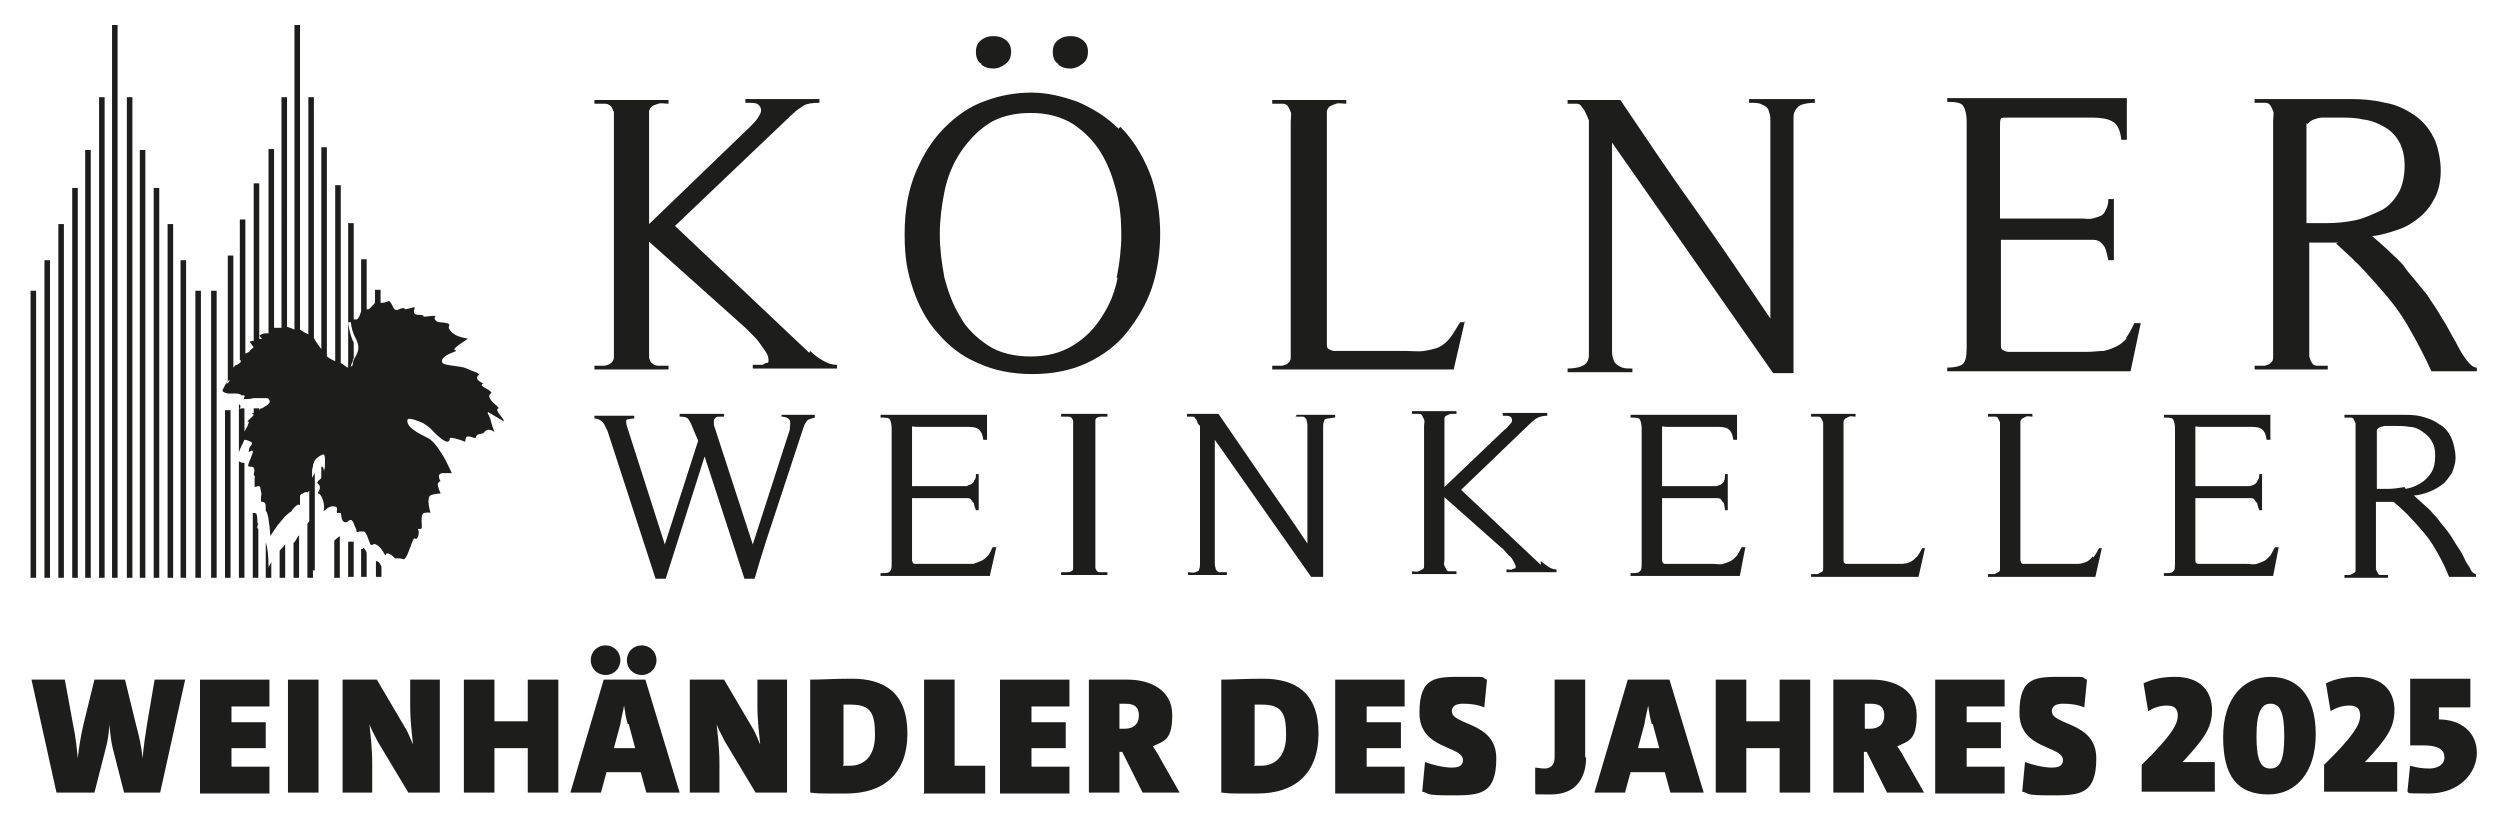
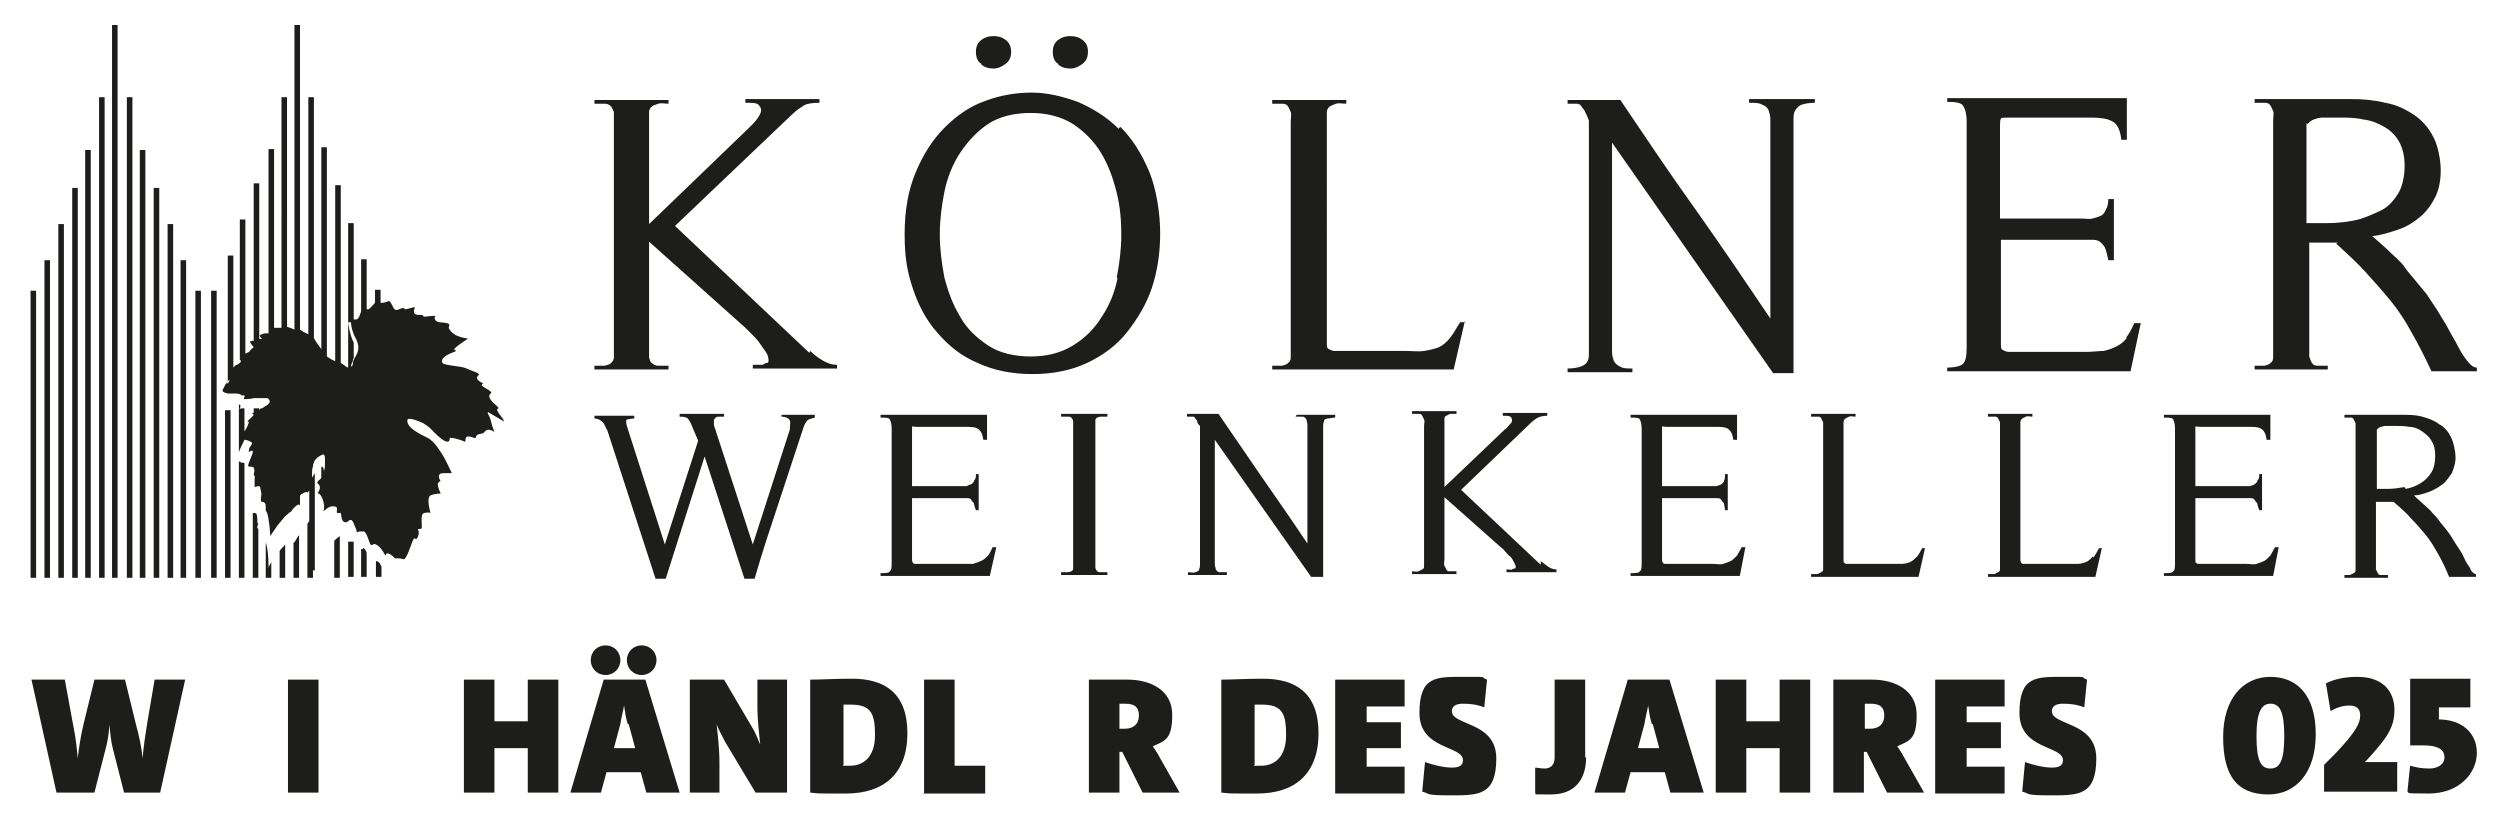
<svg xmlns="http://www.w3.org/2000/svg" id="Ebene_1" version="1.1" viewBox="0 0 270 90">
  <defs>
    <style>
      .st0 {
        fill: #1d1d1b;
      }

      .st1 {
        isolation: isolate;
      }
    </style>
  </defs>
  <path id="kwk_x5F_logo_x5F_quer_x5F_pos_x5F_1k" class="st0" d="M36.1,62.4h.6v-4.5c-.3.2-.5.4-.6.5v4.1h0ZM31.7,58.6h0s0,3.8,0,3.8h.6v-4.6h0c-.3.3-.4.8-.6.8ZM33.2,56.5v5.9h.6v-6.4c0,0-.2.2-.4.3,0,0-.2.2-.2.3h0ZM38,58.5c0,0-.1,0-.2,0,0,0-.1,0-.2,0h0v3.8h.6v-3.3c0-.2,0-.4,0-.5,0,0,0,0-.1,0h0ZM27.1,45.4h0s0,0,0,0ZM19.5,62.4h.6V28.1h-.6s0,34.2,0,34.2ZM40.6,60.6v1.7h.6v-1.1c-.2-.5-.4-.6-.6-.6ZM22.8,62.4h.6v-18.6s0,0,0-.2v-12.2h-.6v31ZM21.1,62.4h.6v-31h-.6v31ZM24.3,44.2v18.2h.6v-18.1c0,0-.2,0-.3,0-.1,0-.2,0-.3,0h0ZM25.8,62.4h.6v-9.5h0v-2.9c-.3,0-.5-.1-.6-.2v12.6h0ZM29,61.2s0,0,0,0c0-1.1-.1-2.1-.3-2.6v3.8h.6v-1.7c-.2.4-.3.6-.4.6h0ZM30.2,62.4h.6v-3.6c-.2.3-.5.5-.6.7v2.8h0ZM27.8,56.5c0-.4,0-.7-.1-1,0,0-.1-.1-.2-.1s-.1,0-.2,0v7h.6v-5.3h0c-.2,0-.1-.3,0-.6h0ZM39.2,59.3c0,0-.1,0-.2,0v3h.6v-2.5c0-.2-.1-.4-.3-.6,0,0,0,0-.1,0h0ZM10.7,62.4h.6V10.5h-.6v51.8h0ZM4.8,62.4h.6V28.1h-.6s0,34.2,0,34.2ZM13.7,62.4h.6V10.5h-.6v51.8h0ZM12.1,62.4h.6V2.7h-.6v59.7ZM7.8,62.4h.6V20.3h-.6v42h0ZM9.2,62.4h.6V16.2h-.6v46.2ZM54.4,45.5c.1-.2-.6-.8-.7-1.2-.1-.3.5,0-.2-.6-.7-.6-.8-1-.5-1.2.3-.2-.7-.6-.9-.8s.1-.3.1-.3c0,0-1.1-.4-.5-.9.2-.2-.7-.4-1.3-.7s-2.4-.3-2.6-.6c-.2-.3,0-.7,1-1.1.5-.2.6-.2.3-.3-.3-.1,1.1-1,1.4-1.2.3-.1-1.4,0-2-1.1-.2-.3.6-.6-1-.7-.4,0-.7-.4-.5-.6.2-.2-.9,0-1.2,0-.2,0,.2-.2-.6-.2-.8,0-.4-.7-.4-.8s-.8.2-1,.2,0-.3-.7,0c-.6.3-.6-.3-.9-.7-.2-.4-.4,0-.9,0,0,0-.2,0-.2,0v-1.4h-.6v1.4c-.2.2-.5.6-.7.7,0,0-.2,0-.2,0v-5.4h-.6v5.6c-.1.3-.2.8-.5.9-.1,0-.2,0-.3,0v-10.4h-.6v10.7s0,0,.1,0,.1,0,.2,0c0,.4.2,1.2.5,1.7.4.8.4,1.3,0,2-.2.3-.3.6-.3.8,0,0,0,0,0,0,0,0,0,0,0,0,0,.1,0,.2-.2.3,0-.2.1-.4.2-.6,0-.1,0-.2.1-.3v-1.6c0,0,0-.2-.1-.3-.3-.7-.5-1.7-.5-2.1v5c-.2,0-.4-.3-.8-.5v-19.2h-.6v19c-.3-.1-.6-.3-.9-.5v-22.6h-.6v21.8c-.3-.4-.6-.8-.8-1.2V10.5h-.6v25.6s-.5-.2-.9-.5V2.7h-.6v32.7s0,0,0,0c0,0,0,.2,0,.2,0,0-.4-.2-.8-.3V10.5h-.6v24.9c-.2,0-.5,0-.8,0v-19.3h-.6v19.7s0,0,0,0h0s0,0,0,.1h0c0,0,0,.1,0,.1,0,0,0,0,0,0,0,0,0,0,0,0,0,0,0,0,0,0,0,0,0,0,0,0,0,0-.1,0-.3,0h0c-.2,0-.5.1-.6.2-.2,0,.2.4.2.4,0,0-.1,0-.3,0h0c0,0-.1,0-.2,0,0,0,0,0,0,0,0,0,0,0,.2,0v-16.8h-.6v17c-.2,0-.4.1-.4.1-.1,0,.4.6.4.6,0,0-.3.2-.5.5,0,0-.2.1-.4.2v-14.5h-.6v15.2s0,0,.1,0c0,0,0,0,0,.2h0s0,0,0,0h0s0,0,0,0c0,0-.2.2-.4.3-.2,0-.3.2-.4.3v-12.1h-.6v13.5c-.2.3-.4.7-.5.9-.2.3.1.4.5.5h0c.1,0,.2,0,.3,0h0c.1,0,.2,0,.4,0,.3,0,.6,0,.8.2,0,0,.1,0,.2,0h0s0,0,.1,0h0s0,0,0,0h0s0,0,0,0c.1.1-.2.5,0,.4,0,0,0,0,0,0h0s0,0,.1,0c.2,0,.5,0,.9-.1.1,0,.2,0,.3,0h0c.1,0,.2,0,.3,0,.2,0,.4,0,.5,0s.2,0,.3,0c0,0,.2,0,.2.1h0c.2.2.2.4-.2.7-.1,0-.3.2-.5.3-.1,0-.2,0-.3.2v-.2c-.2,0-.4,0-.6,0v.5c0,0-.1,0-.2,0,0,0,.1.1.2.2h0c0,.1-.7.7-.7.7,0,0,.3,0,.1.3,0,.1-.2.5-.4.8v-2.5c-.3,0-.5,0-.5.1h0c-.1,0,.2-.3,0-.5,0,0,0,0-.1,0v5.2c0-.2.4-1,.6-1.4,0,0,0,0,0,0,.3,0,.7.2.8.3.1.2-.3.5-.3.7,0,.2-.1.4,0,.3.1,0,.4-.3.4,0s-.5,1.2-.5,1.5c0,.2.4,0,.6.2,0,0,0,0,0,0,.1.2.1.4,0,.7,0,.3.2.1.1.4,0,0,0,0,0,.2,0,0,0,0,0,0,0,0,0,.1,0,.2h0c0,.3,0,.5,0,.6,0,0,0,0,0,0h0c.1,0,.5-.2.6,0,0,0,0,0,0,0,0,.3.2.6.1,1,0,.3-.1.6.1.6.3,0,.4.2.4.5,0,.3,0,.5,0,.5h0s0,0,0,0c.2,0,.4,1.2.5,2.7h0s0,0,0,0h0s0,0,0,0h0c0,0,.3-.5.8-1.2.2-.2.4-.5.6-.7.1-.2.3-.3.5-.5.2-.2.3-.2.4-.3,0,0,0,0,0,0h0s0,0,0,0h0s0,0,0,0h0s0,0,0,0,0,0,0,0h0s0,0,0,0h0s0,0,0,0c0,0,0,0,0,0,0,0,0,0,0,0,0,0,0,0,0,0h0c0-.1.2-.3.3-.4.3-.3.5-.4.6-.2,0,0,0,0,0,0h0s0,0,0-.1c0,0,0,0,0-.1h0c0,0,0-.1,0-.2h0c0,0,0-.1,0-.2,0,0,0,0,0,0,0,0,0-.1,0-.2,0,0,0,0,0,0,0,0,0,0,0-.2h0c0,0,0-.1.1-.2,0,0,0,0,0,0,.5-.3.6-.3.7-.2,0,0,0,0,.2-.2h0c0,.1,0,.2,0,.3v8.3h.6v-10.5c-.1.2-.2.3-.3.5h0c0-.2,0-.3,0-.4h0c0-.3,0-.6.1-.8h0c0-.1,0-.3.1-.4,0-.2.2-.4.3-.5,0,0,.2-.2.6-.4,0,0,0,0,0,0,0,0,0,0,0,0,0,0,0,0,0,0h.2s0,0,0,0c0,0,0,0,0,0,0,0,0,0,0,0h0c0,0,.1.2.1.4,0,0,0,.2,0,.3h0c0,.5,0,.8-.1,1h0c0,0,0,.1,0,.2,0,0,0,0,0,0,0,0,0,0,0,0,0,0,0,0,0,0,0,0,0,0,0,0,0,0,0,0,0,.1,0,0,0,0,0,0h0c0-.5-.1-.7-.3-.7v1.2c0,.1-.2.2-.3.3-.2.3-.2.2,0,.4.2.2.2.5,0,.8-.2.3,0,0,.3.5s.4,1.4.2,1.6c0,0,0,0,0,0s0,0,.2-.1c.2-.2.6-.5,1-.4.5,0,.2.5.3.7,0,0,0,0,0,0h0s0,0,0,0h0s0,0,0,0h0c0,0,.1,0,.2,0,0,0,.2,0,.2,0,.1.2,0,.8.4,1,0,0,.1,0,.2,0h0c.1,0,.2-.1.3-.2.1,0,.2-.1.3,0,0,0,0,0,0,0,.2.2.2.4.4.8s0,.6.4.4c0,0,0,0,0,0,0,0,0,0,.1,0h0s0,0,.1,0h0s0,0,.1,0h0s0,0,.2,0c.1,0,.3.3.4.6.3.8.3,1,.6.8.3-.2.9.4,1.2,1,.3.5,0-.2.5,0s.6.6.8.5c.2,0,.5,0,.8.1.3,0,.7-1.3.9-1.8.2-.5.2-.5.4-.4s.4-.6.3-.9c-.2-.3.1-.1.3-.2.2-.1-.2-1.5.3-1.7.6-.1.7,0,.7,0,0,0-.5-1.6,0-1.9.5-.2,1.1-.2,1.1-.2,0,0-.4-.8-.3-1.1.2-.3.3-.2.3-.2,0,0-.6-.9.3-.9.9,0,.9,0,.9,0,0,0-.7-1.5-.9-1.8-.2-.3-.9-1.6-1.7-2-.8-.4-2.3-1.1-2.2-1.9,0-.5,1.7.3,1.7.3.8.5.9.7,1.3,1.1s1.1,1,1.4.9c.3-.1,0-.5.4-.4.3,0,1.2.3,1.4.4s-.2-.8.7-.5c.9.3.2-.1.8-.3.7-.1.5-.2.8-.4.2-.2.8,0,.9.2.1.2-.3-.8-.4-1.3s-.4-.7-.3-.9h0ZM24.4,41.4h0s0,0,0,0c0,0,0,0,0,0,0,0,0-.1.4-.4,0,.1-.1.3-.2.4h0ZM26.3,47.7h0s0,0,0,0h0ZM6.3,62.4h.6V24.2h-.6v38.1h0ZM18.1,62.4h.6V24.2h-.6v38.1h0ZM15.1,62.4h.6V16.2h-.6v46.2ZM3.3,62.4h.6v-31h-.6s0,31,0,31ZM16.6,62.4h.6V20.3h-.6v42h0ZM106,7c.4.3.8.4,1.3.4.5,0,.9-.2,1.3-.5.4-.3.6-.7.6-1.3s-.2-1-.6-1.3-.8-.4-1.3-.4-.9.1-1.3.4c-.4.3-.6.7-.6,1.3s.2,1.1.6,1.3ZM114.3,7c.4.3.8.4,1.3.4.5,0,.9-.2,1.3-.5.4-.3.6-.7.6-1.3s-.2-1-.6-1.3-.8-.4-1.3-.4-.9.1-1.3.4c-.4.3-.6.7-.6,1.3s.2,1.1.6,1.3ZM158.3,34.8h-.6c-.4.6-.7,1.2-1.1,1.7s-.8.8-1.2,1c-.5.2-1,.3-1.6.4s-1.3,0-2.1,0h-6.3c-.2,0-.4,0-.6,0-.2,0-.5,0-.7,0-.2,0-.4-.1-.6-.2-.2-.1-.2-.3-.2-.6V13.2c0-.5,0-.9,0-1.1,0-.3.2-.5.3-.6.2-.1.4-.2.7-.3s.7,0,1.1,0v-.4h-8v.4c.5,0,.8,0,1.1,0,.3,0,.5.1.6.3.1.1.2.4.3.6s0,.7,0,1.1v24.2c0,.5,0,.9,0,1.2,0,.3-.1.5-.3.6-.1.2-.4.2-.6.3-.3,0-.6,0-1.1,0v.4h19.6l1.2-5.2h0ZM84.4,45c.5,0,.8.2.9.4s0,.6,0,1l-4,12.4-4.2-12.9c0-.2,0-.4,0-.5s.1-.2.2-.3.2-.1.4-.1c.2,0,.3,0,.5,0v-.3h-4.8v.3c.3,0,.5,0,.7.1.2,0,.3.3.5.6l.8,1.9-3.6,11.2-4.1-12.8c-.1-.4-.1-.6,0-.7.2,0,.4-.1.8-.1v-.3h-4.3v.3c.4,0,.7.2.9.4s.3.6.5.9l5.2,16h1.1l4.2-13.2,4.3,13.2h1.1c.8-2.8,1.7-5.5,2.6-8.2s1.8-5.5,2.7-8.2c.1-.3.3-.6.4-.7s.4-.2.8-.3v-.3h-3.6v.3h0ZM226,60.1c-.2.3-.5.5-.7.6-.3.1-.6.2-.9.2s-.8,0-1.2,0h-3.8c-.1,0-.2,0-.4,0-.1,0-.3,0-.4,0-.1,0-.2,0-.3-.1,0,0-.1-.2-.1-.3v-14.2c0-.3,0-.5,0-.7s.1-.3.2-.4c0,0,.2-.1.4-.2s.4,0,.7,0v-.3h-4.8v.3c.3,0,.5,0,.7,0,.2,0,.3,0,.4.2,0,0,.1.2.2.4,0,.2,0,.4,0,.7v14.4c0,.3,0,.5,0,.7s0,.3-.2.4c0,0-.2.1-.4.2-.2,0-.4,0-.7,0v.3h11.6l.7-3.1h-.3c-.2.4-.4.7-.6,1h0ZM207,60.1c-.2.3-.5.5-.7.6s-.6.2-1,.2c-.4,0-.8,0-1.2,0h-3.8c-.1,0-.2,0-.4,0-.1,0-.3,0-.4,0-.1,0-.2,0-.3-.1-.1,0-.1-.2-.1-.3v-14.2c0-.3,0-.5,0-.7s.1-.3.2-.4c0,0,.2-.1.4-.2s.4,0,.7,0v-.3h-4.8v.3c.3,0,.5,0,.7,0,.2,0,.3,0,.4.2,0,0,.1.2.2.4,0,.2,0,.4,0,.7v14.4c0,.3,0,.5,0,.7s0,.3-.2.4c0,0-.2.1-.4.2-.2,0-.4,0-.7,0v.3h11.6l.7-3.1h-.3c-.2.4-.4.7-.6,1h0ZM195.9,10.7h-7v.4c.6,0,1.1,0,1.4.2.3.1.6.3.7.6s.2.6.2,1c0,.4,0,.9,0,1.5v20c-2.7-4-5.4-8-8.1-11.8-2.8-3.9-5.4-7.8-8.1-11.8h-5.7v.4c.4,0,.8,0,1,0s.4.1.5.3.3.3.4.6c.1.2.3.6.4.9v23.6c0,.6,0,1.1,0,1.5s0,.7-.2,1c-.1.2-.4.4-.7.5-.3.1-.8.2-1.4.2v.4h7v-.4c-.6,0-1,0-1.3-.2-.3-.1-.5-.3-.7-.6-.1-.3-.2-.6-.2-1,0-.4,0-.9,0-1.4V15.4l17.4,24.9h2.2V14.3c0-.6,0-1,0-1.4,0-.4,0-.7.2-1s.4-.5.7-.6c.3-.1.8-.2,1.4-.2v-.4h0ZM229.7,36.5c-.3.4-.7.7-1.1.9-.4.2-.9.4-1.4.5-.5,0-1.1.1-1.8.1h-7.2c-.2,0-.4,0-.6,0-.2,0-.5,0-.7,0-.2,0-.4-.1-.6-.2-.2-.1-.2-.3-.2-.6v-11.3h8.8c.5,0,.9,0,1.2,0,.3,0,.6.1.8.3.2.2.4.4.5.7.1.3.2.7.3,1.2h.6v-6.6h-.6c0,.5-.1.9-.3,1.2-.1.3-.3.5-.5.6-.2.1-.5.2-.9.3s-.8,0-1.2,0h-8.8v-9.9c0-.5,0-.7.1-.9,0-.1.4-.1.9-.1h8.8c1,0,1.8.1,2.3.4.5.2.9.9,1,2h.6v-4.5h-19.4v.4c.9,0,1.5.1,1.7.4s.4.8.4,1.8v24.3c0,.9-.1,1.5-.4,1.8-.2.2-.8.4-1.7.4v.4h19.8l1.1-5.2h-.7c-.3.7-.6,1.2-.9,1.6h0ZM266.8,61.4c-.2-.3-.5-.7-.7-1.2s-.6-1-.9-1.5-.6-1-1-1.5c-.3-.4-.6-.7-.8-1-.2-.3-.5-.6-.7-.8-.2-.3-.5-.5-.8-.8s-.7-.6-1.2-1.1c.6,0,1.1-.2,1.7-.4.5-.2,1-.5,1.4-.8.4-.3.7-.8,1-1.2.2-.5.4-1.1.4-1.7s-.2-1.6-.5-2.2-.7-1.1-1.3-1.4c-.5-.4-1.1-.6-1.8-.8-.7-.2-1.4-.2-2.2-.2h-6.2v.3c.3,0,.5,0,.6,0,.2,0,.3,0,.4.2,0,0,.1.2.2.4,0,.2,0,.4,0,.7v14.4c0,.3,0,.5,0,.7s0,.3-.2.4c0,0-.2.1-.4.2-.2,0-.4,0-.6,0v.3h4.7v-.3c-.3,0-.5,0-.7,0-.2,0-.3,0-.4-.2,0,0-.1-.2-.2-.4,0-.2,0-.4,0-.7v-6.6h1.9c.7.6,1.4,1.2,1.9,1.8.6.6,1.1,1.2,1.6,1.8.5.6.9,1.3,1.3,2s.8,1.5,1.2,2.5h2.9v-.3c-.2,0-.4-.2-.6-.5h0ZM259.7,52.6c-.6.1-1.2.2-1.8.2h-1.2v-6.4c.1-.1.2-.2.4-.3.2,0,.3-.1.5-.1s.4,0,.5,0h.5c.5,0,1.1,0,1.6.1.5,0,1,.2,1.4.5s.7.5,1,1,.4.9.4,1.6-.1,1.3-.4,1.8-.7.9-1.2,1.2c-.5.3-1,.5-1.6.6ZM245.1,60.1c-.2.2-.4.4-.6.5-.2.1-.5.2-.8.3s-.7,0-1.1,0h-4.3c-.1,0-.2,0-.4,0-.1,0-.3,0-.4,0-.1,0-.2,0-.3-.1-.1,0-.1-.2-.1-.3v-6.7h5.2c.3,0,.5,0,.7,0,.2,0,.4,0,.5.2s.2.2.3.4c0,.2.1.4.2.7h.3v-3.9h-.3c0,.3,0,.5-.2.7,0,.2-.2.3-.3.4s-.3.1-.5.2c-.2,0-.4,0-.7,0h-5.2v-5.9c0-.3,0-.4,0-.5s.2,0,.5,0h5.2c.6,0,1.1,0,1.4.2s.5.5.6,1.2h.4v-2.7h-11.5v.3c.5,0,.9,0,1,.2s.2.5.2,1v14.4c0,.5,0,.9-.2,1-.1.2-.5.2-1,.2v.3h11.8l.6-3.1h-.4c-.2.4-.4.7-.5.9h0ZM252.3,26.3c1.2,1.1,2.3,2.1,3.2,3.1s1.8,2,2.7,3.1,1.6,2.2,2.3,3.5c.7,1.2,1.4,2.6,2.1,4.1h4.9v-.4c-.4,0-.7-.3-1.1-.8-.4-.5-.8-1.2-1.2-2-.5-.8-.9-1.7-1.5-2.6-.5-.9-1.1-1.7-1.6-2.5-.5-.6-1-1.2-1.4-1.7s-.8-.9-1.1-1.4c-.4-.5-.9-.9-1.4-1.4s-1.2-1.1-2-1.8c1-.1,1.9-.4,2.8-.7s1.7-.8,2.4-1.4c.7-.6,1.2-1.3,1.6-2.1.4-.8.6-1.8.6-2.9s-.3-2.7-.8-3.6c-.5-1-1.2-1.8-2.1-2.4-.9-.6-1.9-1.1-3.1-1.3-1.2-.3-2.4-.4-3.7-.4h-10.4v.4c.4,0,.8,0,1.1,0s.5.1.6.3c.1.1.2.4.3.6s0,.7,0,1.1v24.3c0,.5,0,.9,0,1.2,0,.3-.1.5-.3.6-.1.2-.4.2-.6.3-.3,0-.6,0-1.1,0v.4h7.9v-.4c-.5,0-.8,0-1.1,0-.3,0-.5-.1-.6-.3-.1-.1-.2-.4-.3-.7,0-.3,0-.7,0-1.2v-11.1h3.1s0,0,0,0ZM249.2,13.4c.2-.2.4-.4.7-.5.3-.1.6-.2.9-.2.3,0,.6,0,.9,0h.9c.9,0,1.8,0,2.6.2.9.1,1.6.4,2.3.8s1.2.9,1.6,1.6c.4.7.6,1.6.6,2.6s-.2,2.2-.7,3-1.1,1.5-2,1.9-1.7.8-2.7,1-2,.3-3.1.3h-2.1v-10.8h0ZM139.9,45c.4,0,.6,0,.8,0,.2,0,.3.2.4.3,0,.2.1.3.1.6,0,.2,0,.5,0,.9v11.9c-1.6-2.4-3.2-4.7-4.8-7-1.6-2.3-3.2-4.7-4.8-7h-3.4v.3c.3,0,.4,0,.6,0,.1,0,.2,0,.3.2,0,0,.2.2.2.3,0,.2.1.3.3.5v14c0,.3,0,.6,0,.9,0,.2,0,.4-.1.6,0,.2-.2.2-.4.3s-.5,0-.8,0v.3h4.2v-.3c-.3,0-.6,0-.8,0s-.3-.2-.4-.3c0-.2-.1-.3-.1-.6,0-.2,0-.5,0-.8v-12.6l10.4,14.8h1.3v-15.4c0-.3,0-.6,0-.8,0-.2,0-.4.1-.6,0-.2.2-.3.4-.3.2,0,.5-.1.8-.1v-.3h-4.2v.3h0ZM114.6,45c.3,0,.5,0,.7,0,.2,0,.3,0,.4.1,0,0,.2.2.2.4,0,.2,0,.4,0,.7v14.4c0,.3,0,.5,0,.7,0,.2,0,.3-.2.4,0,0-.2.1-.4.1s-.4,0-.7,0v.3h5v-.3c-.3,0-.5,0-.7,0-.2,0-.3,0-.4-.1,0,0-.2-.2-.2-.4s0-.4,0-.7v-14.4c0-.3,0-.5,0-.7,0-.2,0-.3.2-.4,0,0,.2-.1.4-.1s.4,0,.7,0v-.3h-5v.3ZM120.8,13.9c-1.3-1.3-2.8-2.2-4.4-2.9-1.7-.6-3.3-1-5-1-1.7,0-3.4.3-5,.9-1.7.6-3.1,1.6-4.4,2.9-1.3,1.3-2.3,2.9-3.1,4.8-.8,1.9-1.2,4.1-1.2,6.7s.3,4.1.9,5.9,1.5,3.5,2.7,4.8c1.2,1.4,2.6,2.5,4.3,3.2,1.7.8,3.7,1.2,5.9,1.2s4.2-.4,5.9-1.2c1.7-.8,3.2-1.9,4.3-3.3s2.1-3,2.7-4.8.9-3.8.9-5.9-.4-4.8-1.2-6.7-1.8-3.5-3.1-4.8h0ZM120.7,30c-.3,1.6-.9,3-1.7,4.2-.8,1.3-1.8,2.3-3.1,3.1-1.3.8-2.8,1.2-4.6,1.2s-3.4-.4-4.6-1.2c-1.2-.8-2.3-1.8-3-3.1-.8-1.3-1.3-2.7-1.7-4.2-.3-1.6-.5-3.1-.5-4.7s.2-3.1.5-4.6.9-3,1.7-4.2,1.8-2.3,3-3.1c1.2-.8,2.8-1.2,4.6-1.2s3.3.4,4.6,1.2c1.2.8,2.3,1.9,3,3.1.8,1.3,1.3,2.7,1.7,4.3.4,1.6.5,3.1.5,4.6s-.2,3.1-.5,4.6ZM106.6,60.1c-.2.2-.4.4-.7.5-.2.1-.5.2-.8.3-.3,0-.7,0-1.1,0h-4.3c0,0-.2,0-.4,0-.2,0-.3,0-.4,0-.1,0-.2,0-.3-.1,0,0-.1-.2-.1-.3v-6.7h5.2c.3,0,.5,0,.7,0,.2,0,.4,0,.5.2s.2.2.3.4c0,.2.1.4.2.7h.3v-3.9h-.3c0,.3,0,.5-.2.7,0,.2-.2.3-.3.4-.1,0-.3.1-.5.2-.2,0-.4,0-.7,0h-5.2v-5.9c0-.3,0-.4,0-.5s.2,0,.5,0h5.2c.6,0,1.1,0,1.4.2s.5.5.6,1.2h.4v-2.7h-11.5v.3c.5,0,.9,0,1,.2s.2.5.2,1v14.4c0,.5,0,.9-.2,1-.1.2-.5.2-1,.2v.3h11.8l.7-3.1h-.4c-.2.4-.3.7-.5.9h0ZM166.4,61l-8.6-8.1,7.5-7.2c.3-.3.6-.5.8-.6s.6-.2,1-.2v-.3h-4.8v.3c.4,0,.7,0,.8.1.1,0,.2.2.2.4,0,.2-.1.3-.3.5s-.3.4-.5.5l-6.5,6.2v-6.6c0-.3,0-.5,0-.7s0-.3.2-.4c0,0,.2-.1.4-.2.2,0,.4,0,.7,0v-.3h-4.8v.3c.3,0,.5,0,.7,0,.2,0,.3,0,.4.2,0,0,.1.2.2.4s0,.4,0,.7v14.4c0,.3,0,.5,0,.7s0,.3-.2.4c0,0-.2.1-.4.2s-.4,0-.7,0v.3h4.8v-.3c-.3,0-.5,0-.7,0-.2,0-.3,0-.4-.2,0,0-.1-.2-.2-.4s0-.4,0-.7v-6.7l6.2,5.5c.1,0,.2.2.4.4s.3.4.5.5c.2.2.3.4.4.6.1.2.2.4.2.5,0,0,0,.2-.1.2,0,0-.2,0-.3.1s-.2,0-.4,0h-.2v.3h5.4v-.3c-.3,0-.6-.1-.9-.3s-.5-.4-.8-.6h0ZM87.4,38.1l-14.5-13.7,12.6-12c.5-.5,1-.8,1.3-1s.9-.3,1.7-.3v-.4h-8v.4c.7,0,1.2,0,1.4.2.2.2.3.4.3.6,0,.3-.2.6-.4.9-.2.3-.5.6-.8.9l-10.9,10.5v-11c0-.5,0-.9,0-1.1,0-.3.2-.5.3-.6.1-.1.4-.2.7-.3s.7,0,1.1,0v-.4h-8v.4c.5,0,.8,0,1.1,0s.5.1.7.3c.1.1.2.4.3.6,0,.3,0,.7,0,1.1v24.2c0,.5,0,.9,0,1.2,0,.3-.2.5-.3.6-.2.2-.4.2-.7.3-.3,0-.7,0-1.1,0v.4h8v-.4c-.5,0-.8,0-1.1,0-.3,0-.5-.1-.7-.3-.2-.1-.2-.3-.3-.6,0-.3,0-.7,0-1.2v-11.3l10.4,9.3c.2.2.4.4.7.7.3.3.6.6.8.9s.5.7.7,1c.2.3.3.6.3.9,0,.2,0,.3-.2.3s-.3.2-.5.2c-.2,0-.4,0-.6,0h-.4v.4h9.1v-.4c-.6,0-1.1-.2-1.6-.5s-.9-.6-1.3-1ZM187.5,60.1c-.2.2-.4.4-.6.5-.2.1-.5.2-.8.3s-.7,0-1.1,0h-4.3c-.1,0-.2,0-.4,0-.1,0-.3,0-.4,0-.1,0-.2,0-.3-.1,0,0-.1-.2-.1-.3v-6.7h5.2c.3,0,.5,0,.7,0,.2,0,.4,0,.5.2s.2.2.3.4c0,.2.1.4.1.7h.3v-3.9h-.3c0,.3,0,.5-.1.7,0,.2-.2.3-.3.4s-.3.1-.5.2c-.2,0-.4,0-.7,0h-5.2v-5.9c0-.3,0-.4,0-.5s.2,0,.5,0h5.2c.6,0,1.1,0,1.4.2s.5.5.6,1.2h.4v-2.7h-11.5v.3c.5,0,.9,0,1,.2s.2.5.2,1v14.4c0,.5,0,.9-.2,1-.1.2-.5.2-1,.2v.3h11.8l.6-3.1h-.4c-.2.4-.4.7-.5.9h0Z" />
  <g class="st1">
    <g class="st1">
      <path class="st0" d="M17.5,85.6h-4.1l-1.2-4.7c-.2-.7-.3-1.8-.4-2.7h0c0,.9-.2,2-.4,2.7l-1.2,4.7h-4.1l-2.7-12.2h3.6l.9,4.9c.3,1.4.4,2.6.5,3.6h0c.1-1,.3-2.3.6-3.6l1.2-4.9h3.3l1.2,4.9c.3,1.1.6,2.4.7,3.6h0c.1-1.2.3-2.6.5-3.8l.8-4.7h3.3l-2.7,12.2Z" />
-       <path class="st0" d="M21.6,85.6v-12.2h7.5v2.9h-4.1v1.7h3.7v2.8h-3.7v2h4.1v2.9h-7.5Z" />
      <path class="st0" d="M31.1,85.6v-12.2h3.3v12.2h-3.3Z" />
-       <path class="st0" d="M44.1,85.6l-3.3-5.5c-.4-.8-.8-1.5-.9-1.9h0c.1,1,.3,2.6.3,4.2v3.2h-3.2v-12.2h3.7l3,5.1c.5.8.7,1.5.9,1.9h0c-.1-1-.3-2.6-.3-4.2v-2.8h3.2v12.2h-3.5Z" />
      <path class="st0" d="M57,85.6v-4.8h-3.6v4.8h-3.3v-12.2h3.3v4.5h3.6v-4.5h3.3v12.2h-3.3Z" />
      <path class="st0" d="M69.8,85.6l-.6-2.2h-3.7l-.6,2.2h-3.3l3.6-12.2h4.5l3.7,12.2h-3.7ZM65.4,72.9c-.9,0-1.6-.7-1.6-1.6s.7-1.6,1.6-1.6,1.6.7,1.6,1.6-.7,1.6-1.6,1.6ZM67.8,78.2c-.2-.6-.3-1.3-.4-2h0c-.1.6-.3,1.3-.4,2l-.7,2.6h2.3l-.7-2.6ZM69.3,72.9c-.9,0-1.6-.7-1.6-1.6s.7-1.6,1.6-1.6,1.6.7,1.6,1.6-.7,1.6-1.6,1.6Z" />
      <path class="st0" d="M81.6,85.6l-3.3-5.5c-.4-.8-.8-1.5-.9-1.9h0c.1,1,.3,2.6.3,4.2v3.2h-3.2v-12.2h3.7l3,5.1c.5.8.7,1.5.9,1.9h0c-.1-1-.3-2.6-.3-4.2v-2.8h3.2v12.2h-3.5Z" />
      <path class="st0" d="M87.6,73.4c1,0,2.6-.1,4.4-.1,3.5,0,6,1.5,6,5.9s-2.6,6.5-6.6,6.5-2.6,0-3.9-.1v-12.2ZM91,82.7c.1,0,.4,0,.8,0,1.5,0,2.7-1,2.7-3.3s-.4-3.3-2.6-3.3-.6,0-.8,0v6.5Z" />
      <path class="st0" d="M99.8,85.6v-12.2h3.3v9.3h3.3v3h-6.7Z" />
-       <path class="st0" d="M108,85.6v-12.2h7.5v2.9h-4.1v1.7h3.7v2.8h-3.7v2h4.1v2.9h-7.5Z" />
      <path class="st0" d="M123.4,85.6l-2.2-4.4h-.3v4.4h-3.3v-12.2s1.8,0,4.2,0,4.8,1.1,4.8,3.8-.8,2.8-2.1,3.4c0,0,.5.7.8,1.3l2.1,3.7h-4ZM120.9,78.7s.3,0,.6,0c.9,0,1.5-.5,1.5-1.4s-.4-1.3-1.5-1.3-.6,0-.6,0v2.6Z" />
      <path class="st0" d="M132,73.4c1,0,2.6-.1,4.4-.1,3.5,0,6,1.5,6,5.9s-2.6,6.5-6.6,6.5-2.6,0-3.9-.1v-12.2ZM135.4,82.7c.1,0,.4,0,.8,0,1.5,0,2.7-1,2.7-3.3s-.4-3.3-2.6-3.3-.6,0-.8,0v6.5Z" />
      <path class="st0" d="M144.2,85.6v-12.2h7.5v2.9h-4.1v1.7h3.7v2.8h-3.7v2h4.1v2.9h-7.5Z" />
      <path class="st0" d="M160.3,76.4c-.7-.3-1.5-.4-2.3-.4s-1.2.3-1.2.8c0,1.6,4.8,1.1,4.8,5.1s-1.9,4-4.9,4-2.2-.2-3.1-.4l.3-3.2c.8.3,2,.6,2.9.6s1.2-.3,1.2-.8c0-1.6-4.7-1.1-4.7-5.1s1.8-3.9,4.8-3.9,1.6,0,2.5.3l-.3,3Z" />
      <path class="st0" d="M171.3,81.8c0,2-.9,4-3.8,4s-1.2,0-1.7-.1v-2.8c.2,0,.6.1,1,.1.7,0,1.1-.4,1.1-1.2v-8.4h3.3v8.4Z" />
      <path class="st0" d="M180.4,85.6l-.6-2.2h-3.7l-.6,2.2h-3.3l3.6-12.2h4.5l3.7,12.2h-3.7ZM178.4,78.2c-.2-.6-.3-1.3-.4-2h0c-.1.6-.3,1.3-.4,2l-.7,2.6h2.3l-.7-2.6Z" />
      <path class="st0" d="M192.2,85.6v-4.8h-3.6v4.8h-3.3v-12.2h3.3v4.5h3.6v-4.5h3.3v12.2h-3.3Z" />
      <path class="st0" d="M203.8,85.6l-2.2-4.4h-.3v4.4h-3.3v-12.2s1.8,0,4.2,0,4.8,1.1,4.8,3.8-.8,2.8-2.1,3.4c0,0,.5.7.8,1.3l2.1,3.7h-4ZM201.4,78.7s.3,0,.6,0c.9,0,1.5-.5,1.5-1.4s-.4-1.3-1.5-1.3-.6,0-.6,0v2.6Z" />
      <path class="st0" d="M209,85.6v-12.2h7.5v2.9h-4.1v1.7h3.7v2.8h-3.7v2h4.1v2.9h-7.5Z" />
      <path class="st0" d="M225.1,76.4c-.7-.3-1.5-.4-2.3-.4s-1.2.3-1.2.8c0,1.6,4.8,1.1,4.8,5.1s-1.9,4-4.9,4-2.2-.2-3.1-.4l.3-3.2c.8.3,2,.6,2.9.6s1.2-.3,1.2-.8c0-1.6-4.7-1.1-4.7-5.1s1.8-3.9,4.8-3.9,1.6,0,2.5.3l-.3,3Z" />
-       <path class="st0" d="M231.3,85.6v-3l1.2-1.2c2.2-2.3,2.7-3.3,2.7-4.1s-.4-1.1-1.2-1.1-1.5.3-2,.6l-.5-3c.8-.4,1.9-.7,3.4-.7,2.8,0,4,1.6,4,3.6s-1,3.2-2.9,5.3l-.3.3h0c1.5,0,2.4,0,3.5,0v3.2h-7.9Z" />
      <path class="st0" d="M245,85.8c-3.4,0-4.9-2-4.9-6.2s2.2-6.5,5.1-6.5,4.9,2,4.9,6.2-2.2,6.5-5.1,6.5ZM245.2,76c-.9,0-1.5.8-1.5,3.5s.5,3.5,1.5,3.5,1.5-.8,1.5-3.5-.5-3.5-1.5-3.5Z" />
      <path class="st0" d="M251,85.6v-3l1.2-1.2c2.2-2.3,2.7-3.3,2.7-4.1s-.4-1.1-1.2-1.1-1.5.3-2,.6l-.5-3c.8-.4,1.9-.7,3.4-.7,2.8,0,4,1.6,4,3.6s-1,3.2-2.9,5.3l-.3.3h0c1.5,0,2.4,0,3.5,0v3.2h-7.9Z" />
      <path class="st0" d="M260.3,82.7c.7.2,1.3.3,2.1.3s1.6-.4,1.6-1.2-.6-1.3-2.3-1.3-1.4,0-1.4,0v-7.2h6.5v3.1h-3.4s0,1.3,0,1.3h0c2.4,0,4.1,1.4,4.1,3.6s-1.9,4.4-5.2,4.4-1.8-.1-2.3-.2l.3-2.9Z" />
    </g>
  </g>
</svg>